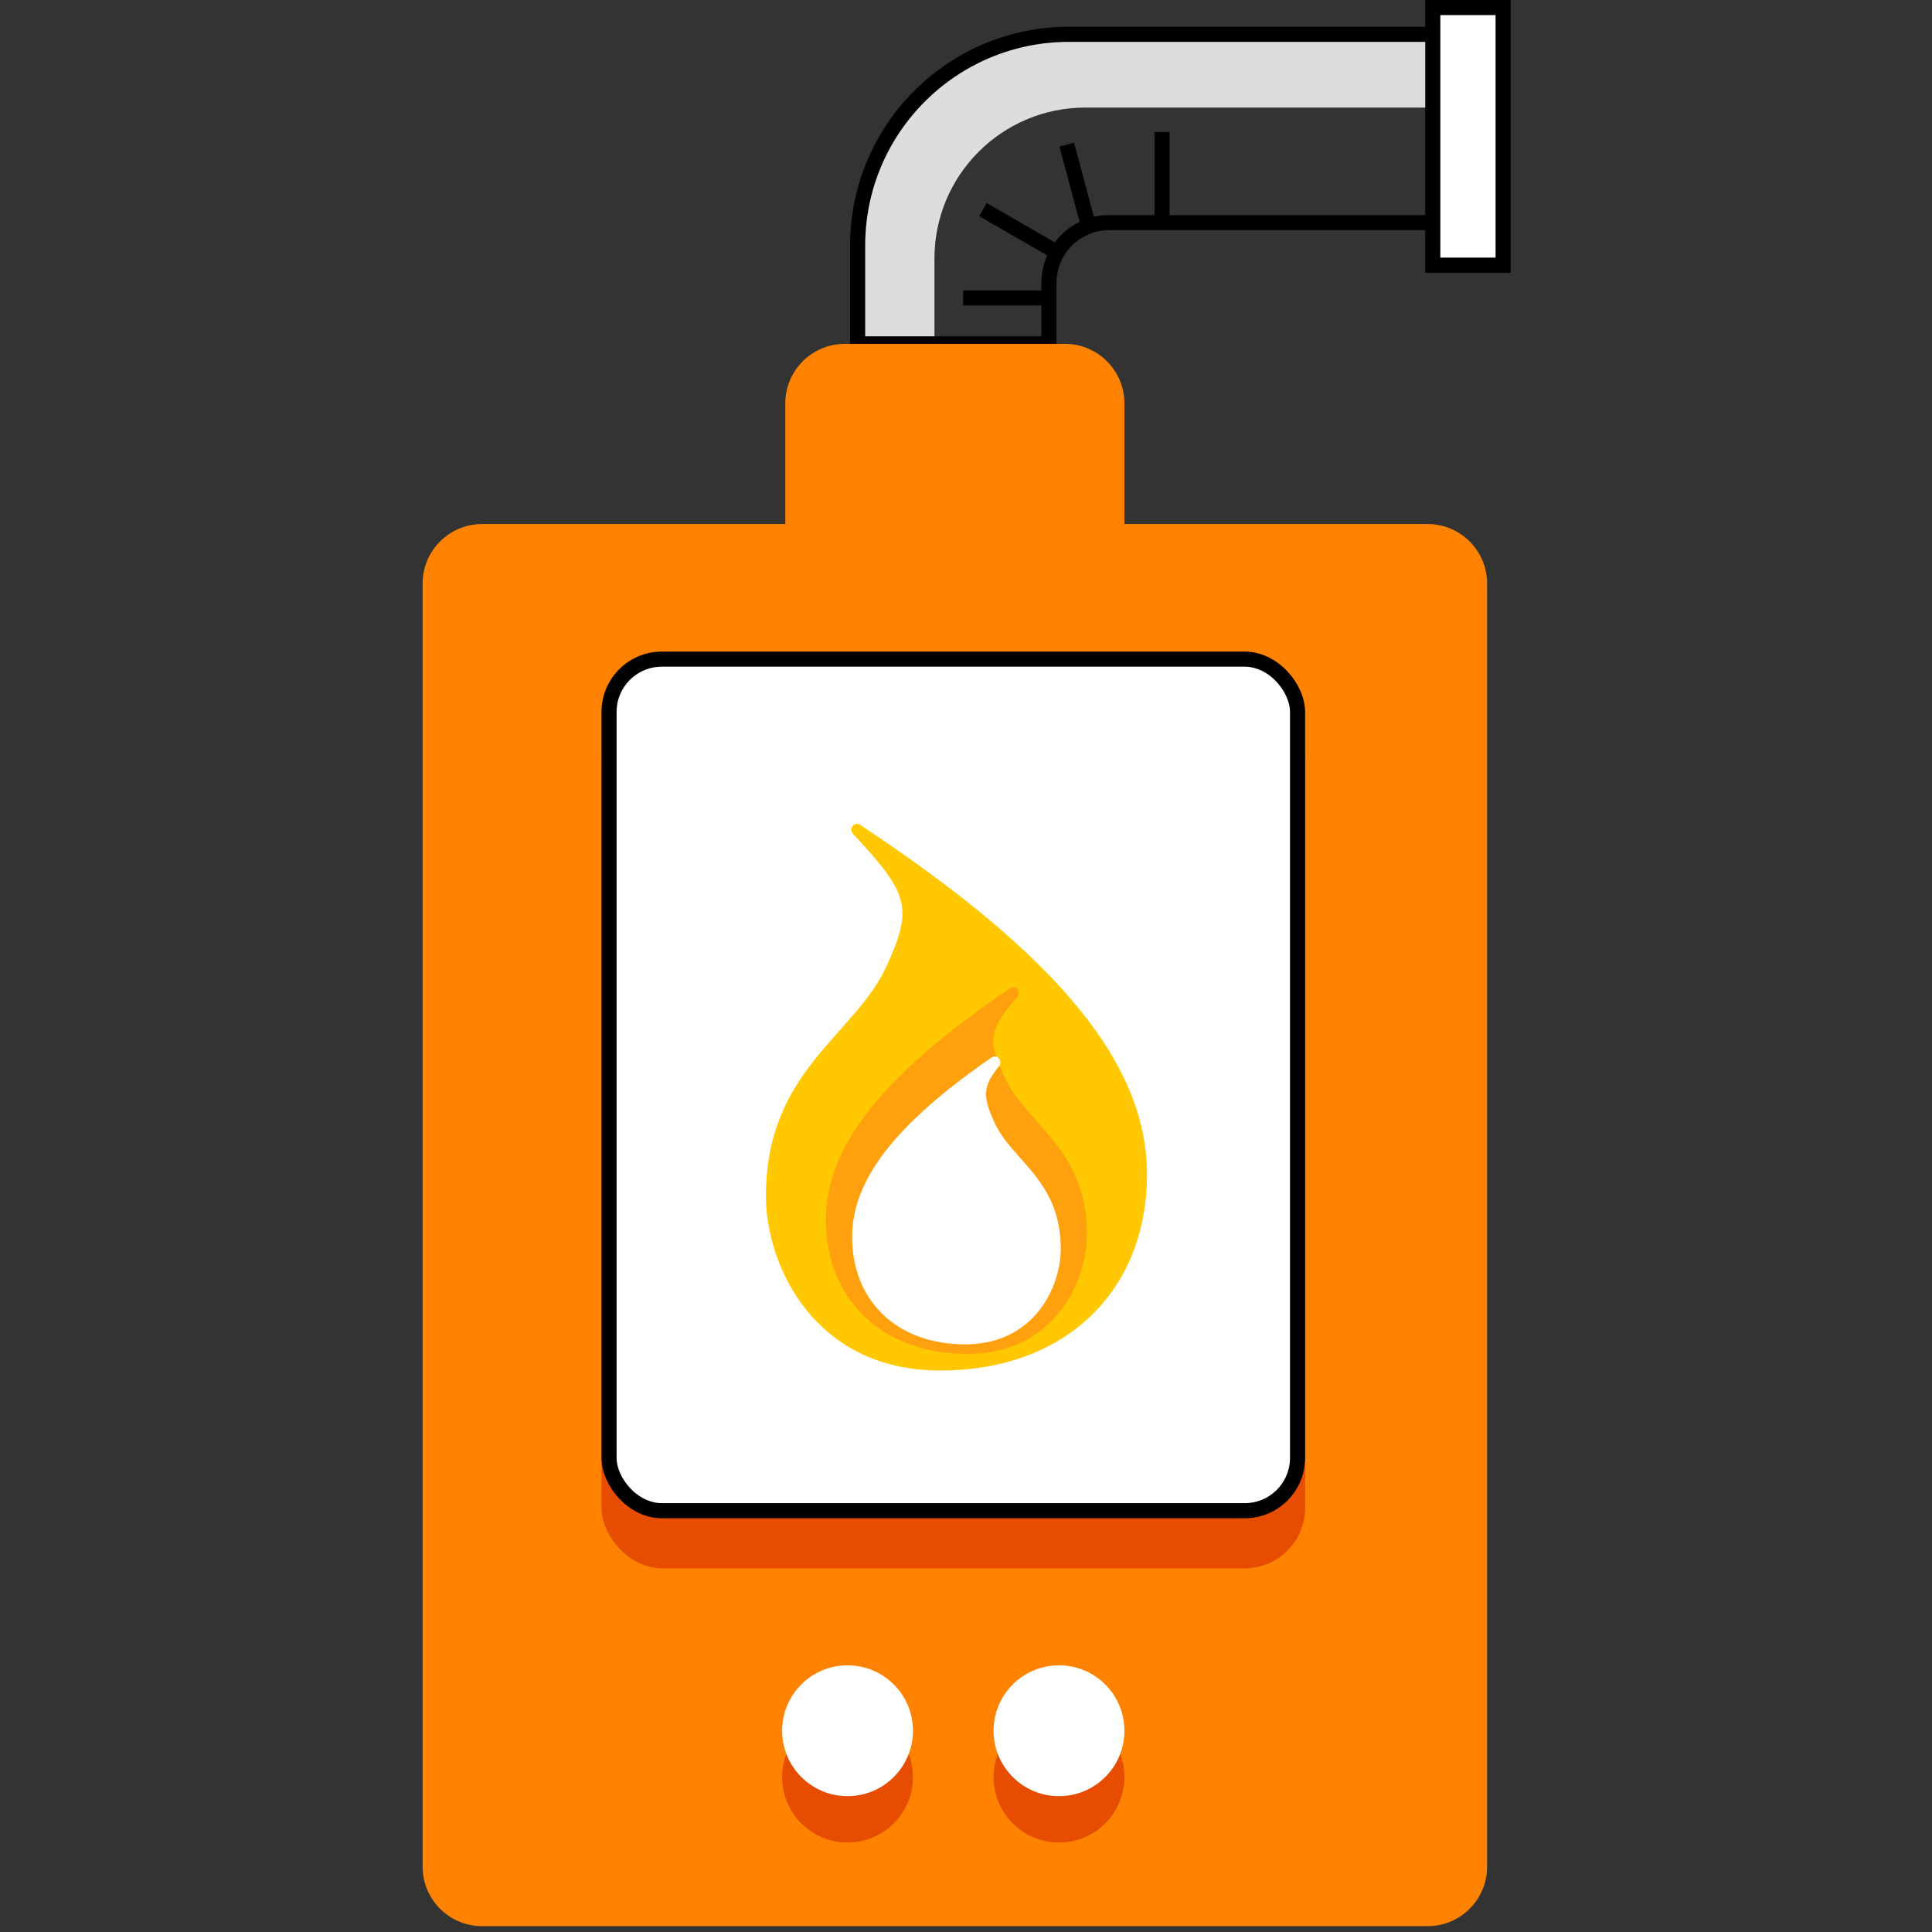
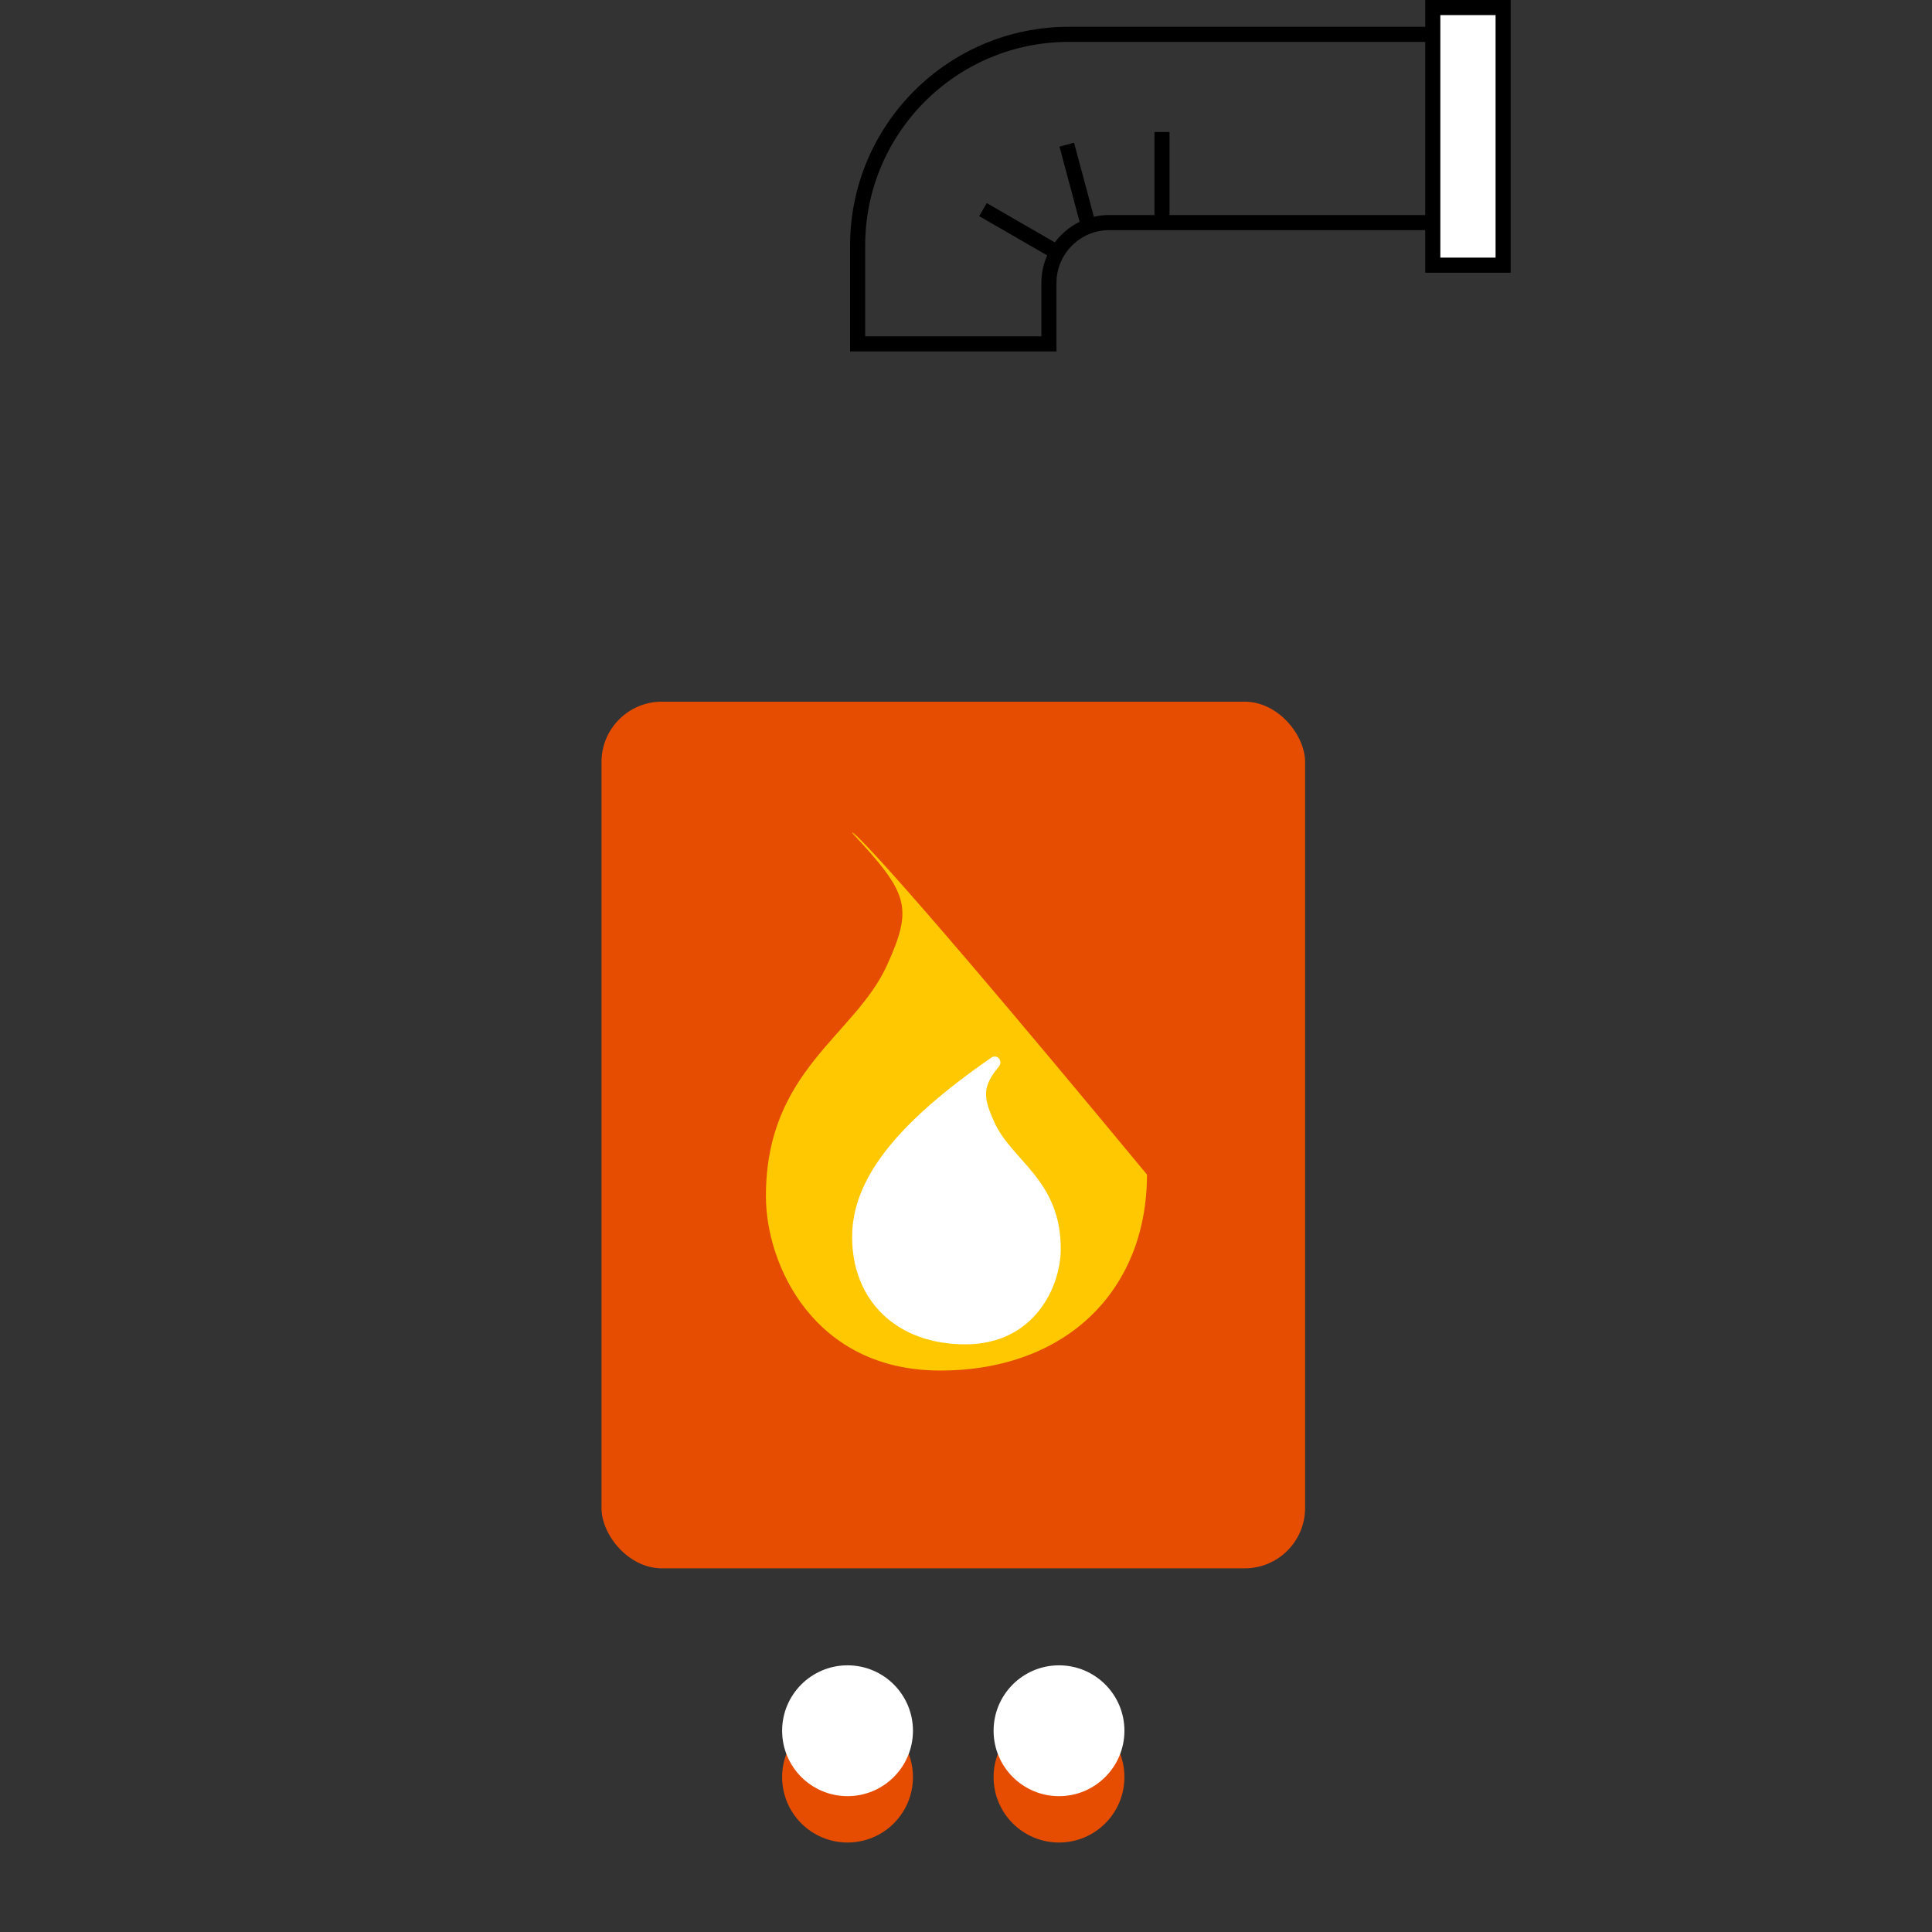
<svg xmlns="http://www.w3.org/2000/svg" width="64" height="64" viewBox="0 0 64 64" fill="none">
  <rect x="0" y="0" width="64" height="64" fill="#333333" stroke="none" />
-   <path fill-rule="evenodd" clip-rule="evenodd" d="M30.955 11.391V8.563C30.955 5.801 33.194 3.563 35.955 3.563H48.846V1.137H35.41C31.544 1.137 28.41 4.271 28.41 8.137V11.391H30.955Z" fill="#DDDDDD" />
  <path d="M28.41 8.137V11.391H34.747V9.373C34.747 8.269 35.643 7.373 36.747 7.373H48.846V1.137H35.41C31.544 1.137 28.41 4.271 28.41 8.137Z" stroke="black" stroke-width="0.5" />
-   <path fill-rule="evenodd" clip-rule="evenodd" d="M37.248 13.363V17.359H37.353H47.29C48.379 17.359 49.262 18.242 49.262 19.331V61.835C49.262 62.924 48.379 63.807 47.29 63.807H15.972C14.883 63.807 14 62.924 14 61.835V19.331C14 18.242 14.883 17.359 15.972 17.359H25.909H26.014V13.363C26.014 12.274 26.897 11.391 27.986 11.391H35.276C36.365 11.391 37.248 12.274 37.248 13.363Z" fill="#FF8200" />
  <circle cx="28.076" cy="58.869" r="2.167" fill="#E64D00" />
  <circle cx="35.081" cy="58.869" r="2.167" fill="#E64D00" />
  <rect x="19.925" y="23.244" width="23.308" height="28.709" rx="2" fill="#E64D00" />
-   <rect x="20.175" y="21.835" width="22.808" height="28.209" rx="1.75" fill="white" stroke="black" stroke-width="0.5" />
-   <path d="M25.372 39.625C25.372 41.914 26.972 45.401 31.145 45.401C35.319 45.401 37.995 42.741 37.995 38.909C37.995 35.305 35.164 31.736 28.5 27.329C28.305 27.2 28.098 27.45 28.258 27.622C30.083 29.586 30.26 30.046 29.382 31.976C28.318 34.317 25.372 35.451 25.372 39.625Z" fill="#FFC800" />
-   <path d="M36.007 40.892C36.007 42.46 34.911 44.849 32.052 44.849C29.192 44.849 27.36 43.026 27.36 40.401C27.36 38.008 29.182 35.636 33.453 32.743C33.648 32.611 33.854 32.858 33.698 33.033C32.763 34.084 32.717 34.457 33.26 35.651C33.989 37.255 36.007 38.032 36.007 40.892Z" fill="#FFA00F" />
+   <path d="M25.372 39.625C25.372 41.914 26.972 45.401 31.145 45.401C35.319 45.401 37.995 42.741 37.995 38.909C28.305 27.2 28.098 27.45 28.258 27.622C30.083 29.586 30.26 30.046 29.382 31.976C28.318 34.317 25.372 35.451 25.372 39.625Z" fill="#FFC800" />
  <path d="M35.139 41.371C35.139 42.624 34.263 44.533 31.978 44.533C29.693 44.533 28.228 43.077 28.228 40.978C28.228 39.115 29.61 37.269 32.837 35.037C33.03 34.903 33.237 35.147 33.088 35.329C32.543 35.997 32.553 36.325 32.943 37.183C33.525 38.465 35.139 39.085 35.139 41.371Z" fill="white" />
  <circle cx="28.076" cy="57.333" r="2.167" fill="white" />
  <circle cx="35.081" cy="57.333" r="2.167" fill="white" />
-   <line x1="34.695" y1="9.87" x2="31.902" y2="9.87" stroke="black" stroke-width="0.5" />
  <line x1="34.981" y1="8.34" x2="32.562" y2="6.944" stroke="black" stroke-width="0.5" />
  <line x1="36.061" y1="7.49" x2="35.338" y2="4.792" stroke="black" stroke-width="0.5" />
  <line x1="38.493" y1="7.167" x2="38.493" y2="4.373" stroke="black" stroke-width="0.5" />
  <rect x="47.463" y="0.25" width="2.33" height="8.534" fill="white" stroke="black" stroke-width="0.5" />
</svg>